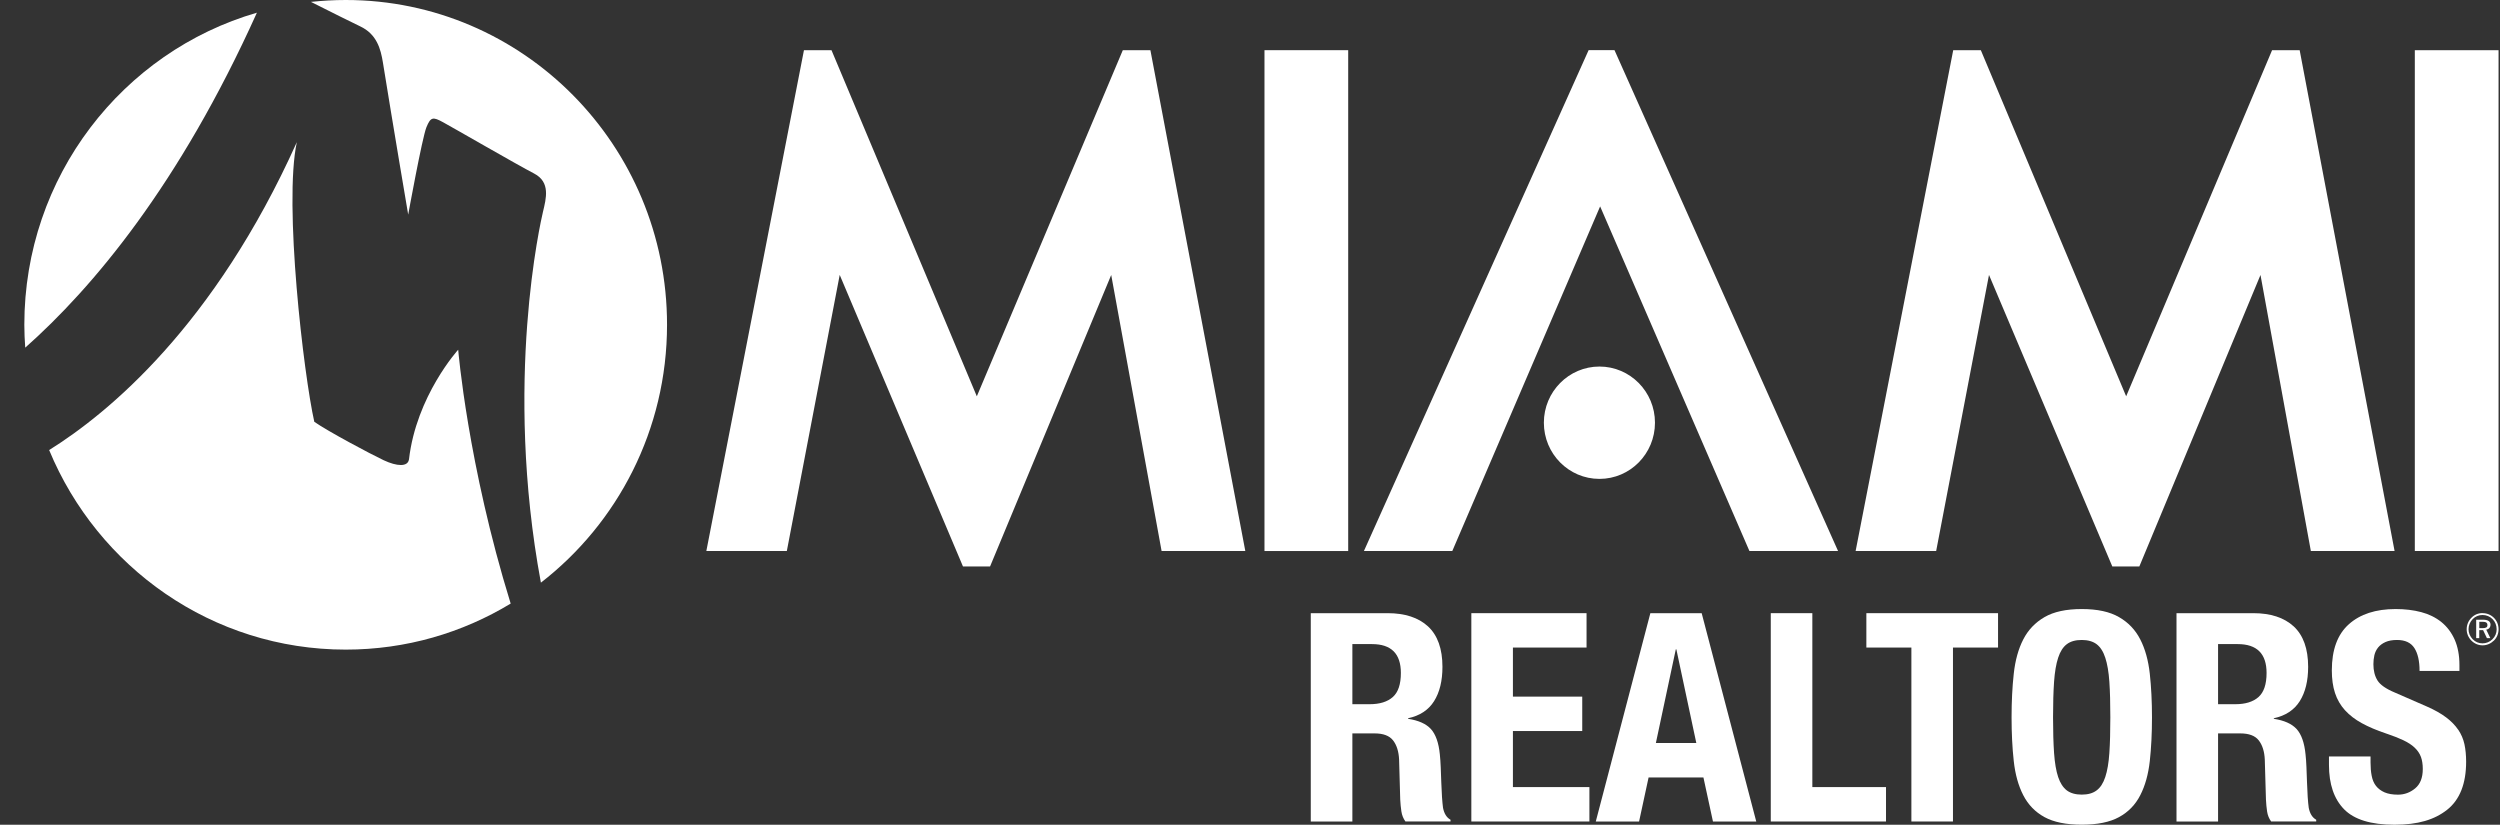
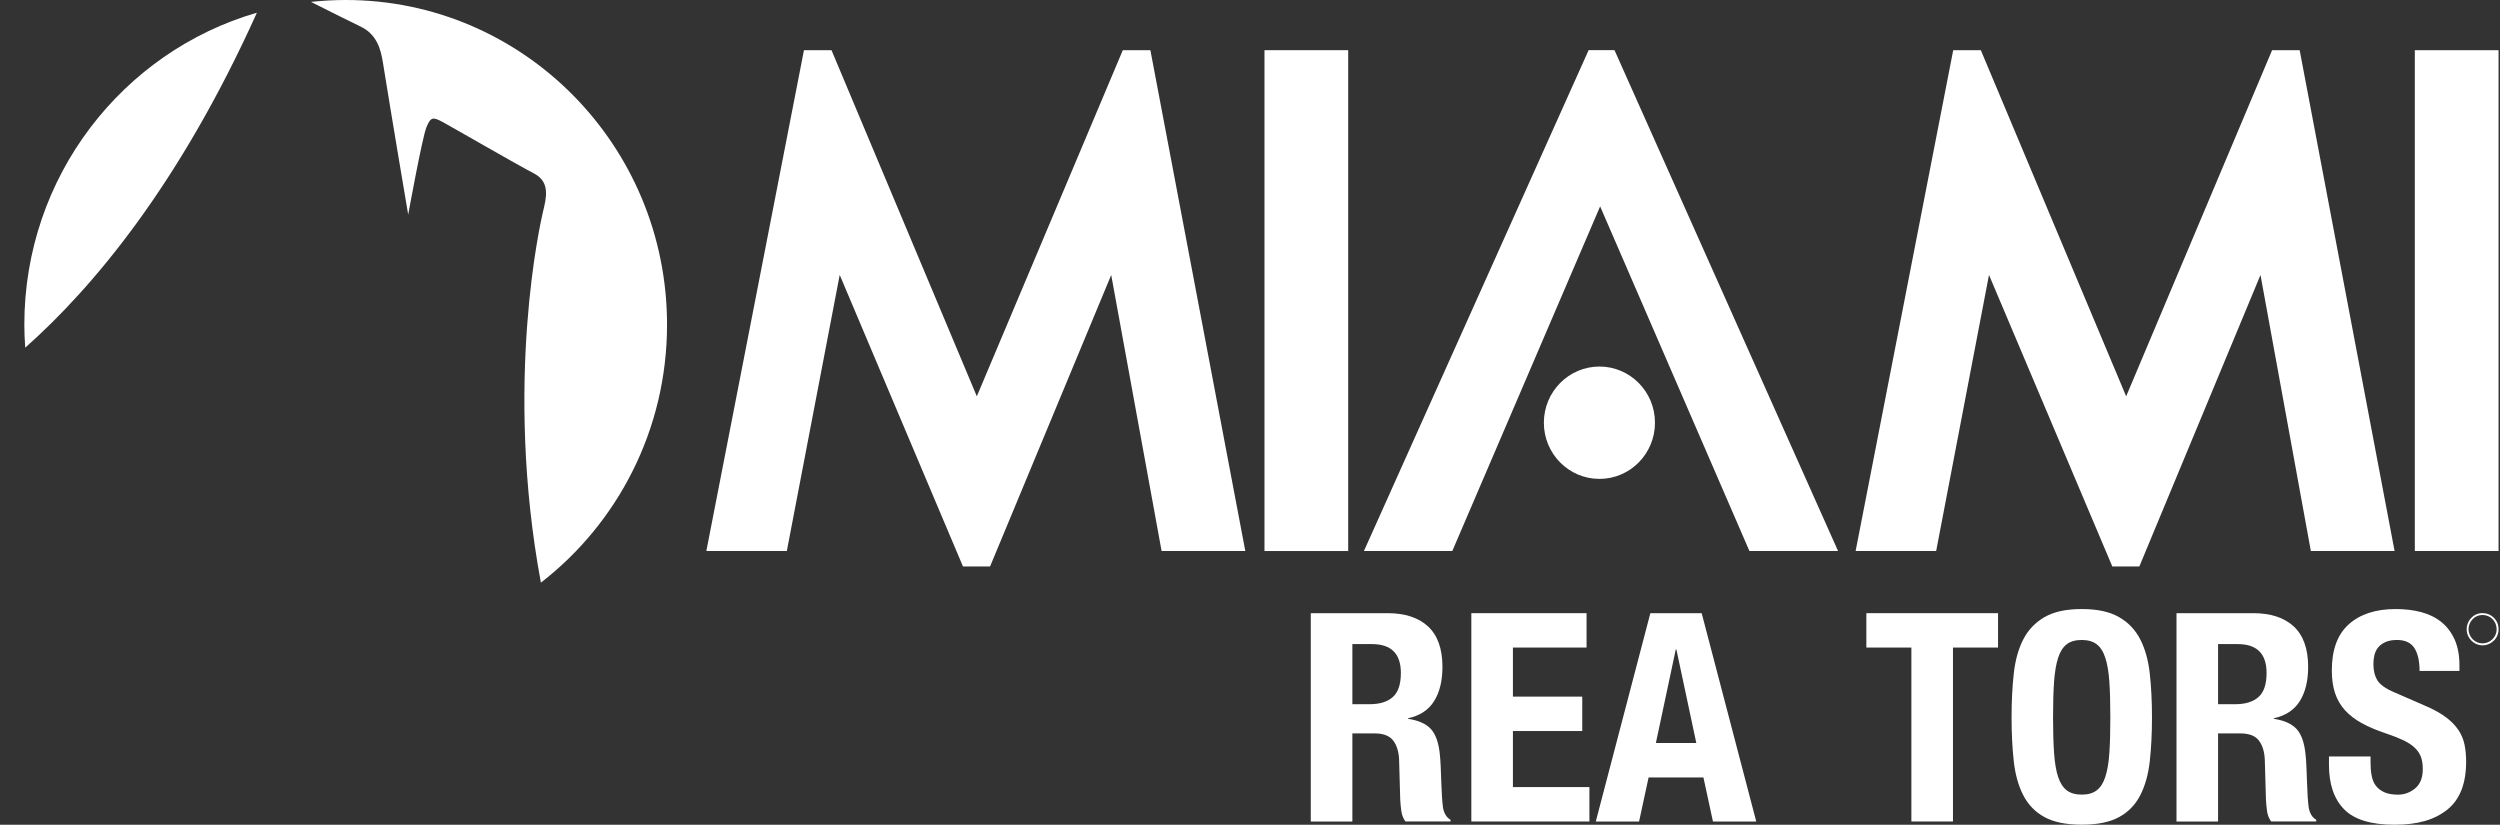
<svg xmlns="http://www.w3.org/2000/svg" width="97" height="32" viewBox="0 0 97 32" fill="none">
  <rect x="0" y="0" width="97" height="32" fill="#333333" stroke="none" />
  <g clip-path="url(#clip0_11346_1613)">
-     <path d="M96.633 24.243C96.633 24.109 96.534 24.045 96.339 24.045H96.076V24.76H96.195V24.45H96.345L96.492 24.76H96.625L96.466 24.431C96.569 24.415 96.631 24.341 96.631 24.241L96.633 24.243ZM96.32 24.372H96.197V24.125H96.319C96.452 24.125 96.512 24.16 96.512 24.252C96.512 24.343 96.452 24.372 96.32 24.372Z" fill="white" />
    <path d="M96.322 23.788C96.155 23.788 96.005 23.851 95.892 23.968C95.771 24.09 95.707 24.249 95.707 24.415C95.707 24.58 95.771 24.735 95.888 24.853C96.007 24.974 96.161 25.039 96.324 25.039C96.488 25.039 96.641 24.974 96.765 24.853C96.882 24.739 96.944 24.584 96.944 24.415C96.944 24.245 96.882 24.09 96.767 23.974C96.647 23.853 96.494 23.79 96.324 23.79L96.322 23.788ZM96.71 24.8C96.603 24.906 96.468 24.962 96.32 24.962C96.173 24.962 96.042 24.906 95.939 24.8C95.836 24.694 95.779 24.557 95.779 24.413C95.779 24.268 95.836 24.127 95.943 24.019C96.042 23.917 96.175 23.862 96.322 23.862C96.47 23.862 96.607 23.917 96.712 24.023C96.813 24.125 96.87 24.266 96.87 24.415C96.87 24.564 96.813 24.696 96.71 24.798V24.8Z" fill="white" />
    <path d="M67.878 21.38H71.317L62.642 1.945H61.639L52.92 21.38H56.349L62.085 8.008L67.878 21.38Z" fill="white" />
    <path d="M59.902 16.401C59.902 17.605 60.867 18.581 62.059 18.581C63.25 18.581 64.213 17.605 64.213 16.401C64.213 15.197 63.248 14.222 62.059 14.222C60.87 14.222 59.902 15.197 59.902 16.401Z" fill="white" />
    <path d="M43.565 1.947L37.901 15.377L32.262 1.947H31.194L27.406 21.38H30.529L32.581 10.667L37.364 21.98H38.414L43.115 10.669L45.07 21.38H48.318L44.635 1.947H43.565Z" fill="white" />
    <path d="M52.31 1.947H49.062V21.38H52.31V1.947Z" fill="white" />
    <path d="M77.173 10.667L81.958 21.98H83.006L87.707 10.669L89.661 21.38H92.91L89.227 1.947H88.157L82.495 15.377L76.856 1.947H75.785L71.998 21.38H75.123L77.173 10.667Z" fill="white" />
    <path d="M96.944 1.947H93.695V21.38H96.944V1.947Z" fill="white" />
    <path d="M13.413 0C12.956 0 12.508 0.027 12.064 0.073C12.809 0.447 13.675 0.882 13.974 1.022C14.618 1.324 14.772 1.898 14.857 2.426C15.224 4.712 15.838 8.328 15.838 8.328C15.838 8.328 16.379 5.351 16.544 4.941C16.71 4.53 16.801 4.53 17.191 4.743C17.582 4.955 20.076 6.398 20.722 6.732C21.368 7.067 21.189 7.704 21.067 8.22C20.991 8.544 19.537 14.811 20.987 22.607C23.961 20.303 25.881 16.678 25.881 12.599C25.883 5.643 20.3 0 13.413 0Z" fill="white" />
    <path d="M9.968 0.492C4.757 2.004 0.944 6.85 0.944 12.601C0.944 12.899 0.958 13.195 0.979 13.489C3.594 11.169 6.955 7.179 9.968 0.492Z" fill="white" />
-     <path d="M15.866 17.832C15.82 18.115 15.41 18.103 14.885 17.856C14.358 17.607 12.72 16.734 12.195 16.366C11.785 14.546 11.002 7.904 11.517 5.516C8.312 12.65 4.197 16.034 1.907 17.462C3.789 22.009 8.232 25.205 13.415 25.205C15.755 25.205 17.944 24.552 19.814 23.419C18.144 18.019 17.778 13.569 17.778 13.569C17.778 13.569 16.149 15.362 15.868 17.832H15.866Z" fill="white" />
    <path d="M55.989 31.343C55.959 31.117 55.937 30.788 55.922 30.358C55.914 30.139 55.906 29.941 55.9 29.764C55.892 29.586 55.882 29.423 55.866 29.272C55.822 28.819 55.704 28.49 55.519 28.286C55.331 28.082 55.036 27.951 54.634 27.89V27.868C55.089 27.77 55.426 27.549 55.642 27.205C55.858 26.862 55.967 26.417 55.967 25.874C55.967 25.172 55.779 24.65 55.408 24.305C55.034 23.962 54.511 23.791 53.839 23.791H50.858V31.876H52.472V28.456H53.334C53.669 28.456 53.909 28.545 54.051 28.727C54.192 28.909 54.271 29.157 54.285 29.474L54.329 31.025C54.337 31.184 54.352 31.337 54.374 31.484C54.396 31.631 54.449 31.761 54.531 31.874H56.28V31.806C56.13 31.723 56.034 31.57 55.989 31.343ZM54.041 27.045C53.831 27.231 53.532 27.323 53.144 27.323H52.472V24.991H53.233C53.98 24.991 54.354 25.364 54.354 26.111C54.354 26.549 54.249 26.86 54.041 27.045Z" fill="white" />
    <path d="M58.701 28.364H61.391V27.029H58.701V25.125H61.558V23.791H57.088V31.874H61.669V30.539H58.701V28.364Z" fill="white" />
    <path d="M64.034 23.791L61.916 31.876H63.596L63.965 30.166H66.093L66.463 31.876H68.143L66.025 23.791H64.03H64.034ZM64.248 28.829L65.021 25.195H65.043L65.817 28.829H64.248Z" fill="white" />
-     <path d="M70.319 23.791H68.706V31.874H73.177V30.539H70.319V23.791Z" fill="white" />
    <path d="M72.415 25.125H74.162V31.874H75.775V25.125H77.524V23.791H72.415V25.125Z" fill="white" />
    <path d="M83.042 24.809C82.853 24.439 82.578 24.15 82.218 23.944C81.859 23.735 81.379 23.631 80.773 23.631C80.167 23.631 79.686 23.735 79.327 23.944C78.968 24.152 78.693 24.439 78.503 24.809C78.313 25.178 78.19 25.623 78.134 26.139C78.077 26.656 78.049 27.221 78.049 27.833C78.049 28.445 78.077 29.019 78.134 29.531C78.19 30.045 78.313 30.486 78.503 30.855C78.693 31.225 78.968 31.508 79.327 31.704C79.686 31.9 80.167 31.998 80.773 31.998C81.379 31.998 81.859 31.9 82.218 31.704C82.578 31.508 82.853 31.225 83.042 30.855C83.232 30.486 83.355 30.043 83.412 29.531C83.468 29.019 83.497 28.451 83.497 27.833C83.497 27.215 83.468 26.658 83.412 26.139C83.355 25.623 83.232 25.178 83.042 24.809ZM81.843 29.219C81.817 29.6 81.764 29.909 81.685 30.147C81.607 30.384 81.496 30.559 81.348 30.668C81.203 30.778 81.011 30.831 80.771 30.831C80.53 30.831 80.339 30.776 80.193 30.668C80.048 30.557 79.935 30.384 79.856 30.147C79.777 29.909 79.725 29.6 79.698 29.219C79.672 28.837 79.658 28.376 79.658 27.831C79.658 27.286 79.672 26.827 79.698 26.45C79.725 26.072 79.777 25.762 79.856 25.521C79.935 25.28 80.046 25.105 80.193 24.994C80.339 24.884 80.53 24.831 80.771 24.831C81.011 24.831 81.203 24.886 81.348 24.994C81.494 25.105 81.607 25.28 81.685 25.521C81.764 25.762 81.817 26.072 81.843 26.45C81.869 26.827 81.881 27.288 81.881 27.831C81.881 28.374 81.869 28.837 81.843 29.219Z" fill="white" />
    <path d="M89.579 31.343C89.548 31.117 89.526 30.788 89.512 30.358C89.504 30.139 89.496 29.941 89.49 29.764C89.482 29.586 89.472 29.423 89.455 29.272C89.411 28.819 89.294 28.49 89.108 28.286C88.92 28.082 88.625 27.951 88.224 27.89V27.868C88.678 27.77 89.015 27.549 89.231 27.205C89.447 26.862 89.556 26.417 89.556 25.874C89.556 25.172 89.368 24.65 88.997 24.305C88.623 23.962 88.1 23.791 87.428 23.791H84.448V31.876H86.061V28.456H86.923C87.258 28.456 87.499 28.545 87.64 28.727C87.781 28.909 87.86 29.157 87.874 29.474L87.919 31.025C87.927 31.184 87.941 31.337 87.963 31.484C87.985 31.631 88.038 31.761 88.121 31.874H89.869V31.806C89.72 31.723 89.623 31.57 89.579 31.343ZM87.63 27.045C87.42 27.231 87.121 27.323 86.734 27.323H86.061V24.991H86.822C87.569 24.991 87.943 25.364 87.943 26.111C87.943 26.549 87.838 26.86 87.63 27.045Z" fill="white" />
    <path d="M95.377 28.313C95.262 28.143 95.107 27.984 94.913 27.837C94.719 27.69 94.469 27.547 94.162 27.413L92.918 26.87C92.575 26.727 92.351 26.57 92.246 26.401C92.141 26.231 92.088 26.021 92.088 25.772C92.088 25.652 92.1 25.535 92.126 25.421C92.153 25.309 92.201 25.209 92.272 25.121C92.343 25.035 92.438 24.964 92.557 24.911C92.676 24.858 92.825 24.831 93.005 24.831C93.318 24.831 93.542 24.935 93.677 25.143C93.812 25.352 93.879 25.648 93.879 26.033H95.426V25.807C95.426 25.421 95.363 25.093 95.24 24.815C95.117 24.54 94.945 24.313 94.725 24.135C94.505 23.958 94.243 23.829 93.942 23.75C93.639 23.67 93.308 23.631 92.95 23.631C92.181 23.631 91.575 23.827 91.135 24.221C90.695 24.613 90.475 25.211 90.475 26.011C90.475 26.343 90.515 26.635 90.598 26.888C90.681 27.141 90.81 27.364 90.984 27.556C91.159 27.747 91.377 27.917 91.64 28.06C91.9 28.203 92.211 28.335 92.571 28.456C92.839 28.545 93.065 28.635 93.249 28.721C93.433 28.809 93.58 28.904 93.691 29.011C93.802 29.117 93.883 29.235 93.932 29.368C93.98 29.5 94.004 29.655 94.004 29.837C94.004 30.176 93.905 30.427 93.707 30.59C93.51 30.753 93.287 30.833 93.041 30.833C92.831 30.833 92.658 30.802 92.52 30.743C92.383 30.682 92.272 30.6 92.189 30.494C92.106 30.388 92.052 30.258 92.022 30.104C91.991 29.949 91.977 29.778 91.977 29.59V29.351H90.364V29.68C90.364 30.427 90.56 31 90.951 31.4C91.343 31.8 91.995 32 92.906 32C93.817 32 94.461 31.806 94.951 31.417C95.44 31.029 95.686 30.406 95.686 29.553C95.686 29.305 95.664 29.078 95.62 28.874C95.575 28.67 95.495 28.484 95.379 28.313H95.377Z" fill="white" />
  </g>
  <defs>
    <clipPath id="clip0_11346_1613">
      <rect width="96" height="32" fill="white" transform="translate(0.944)" />
    </clipPath>
  </defs>
</svg>